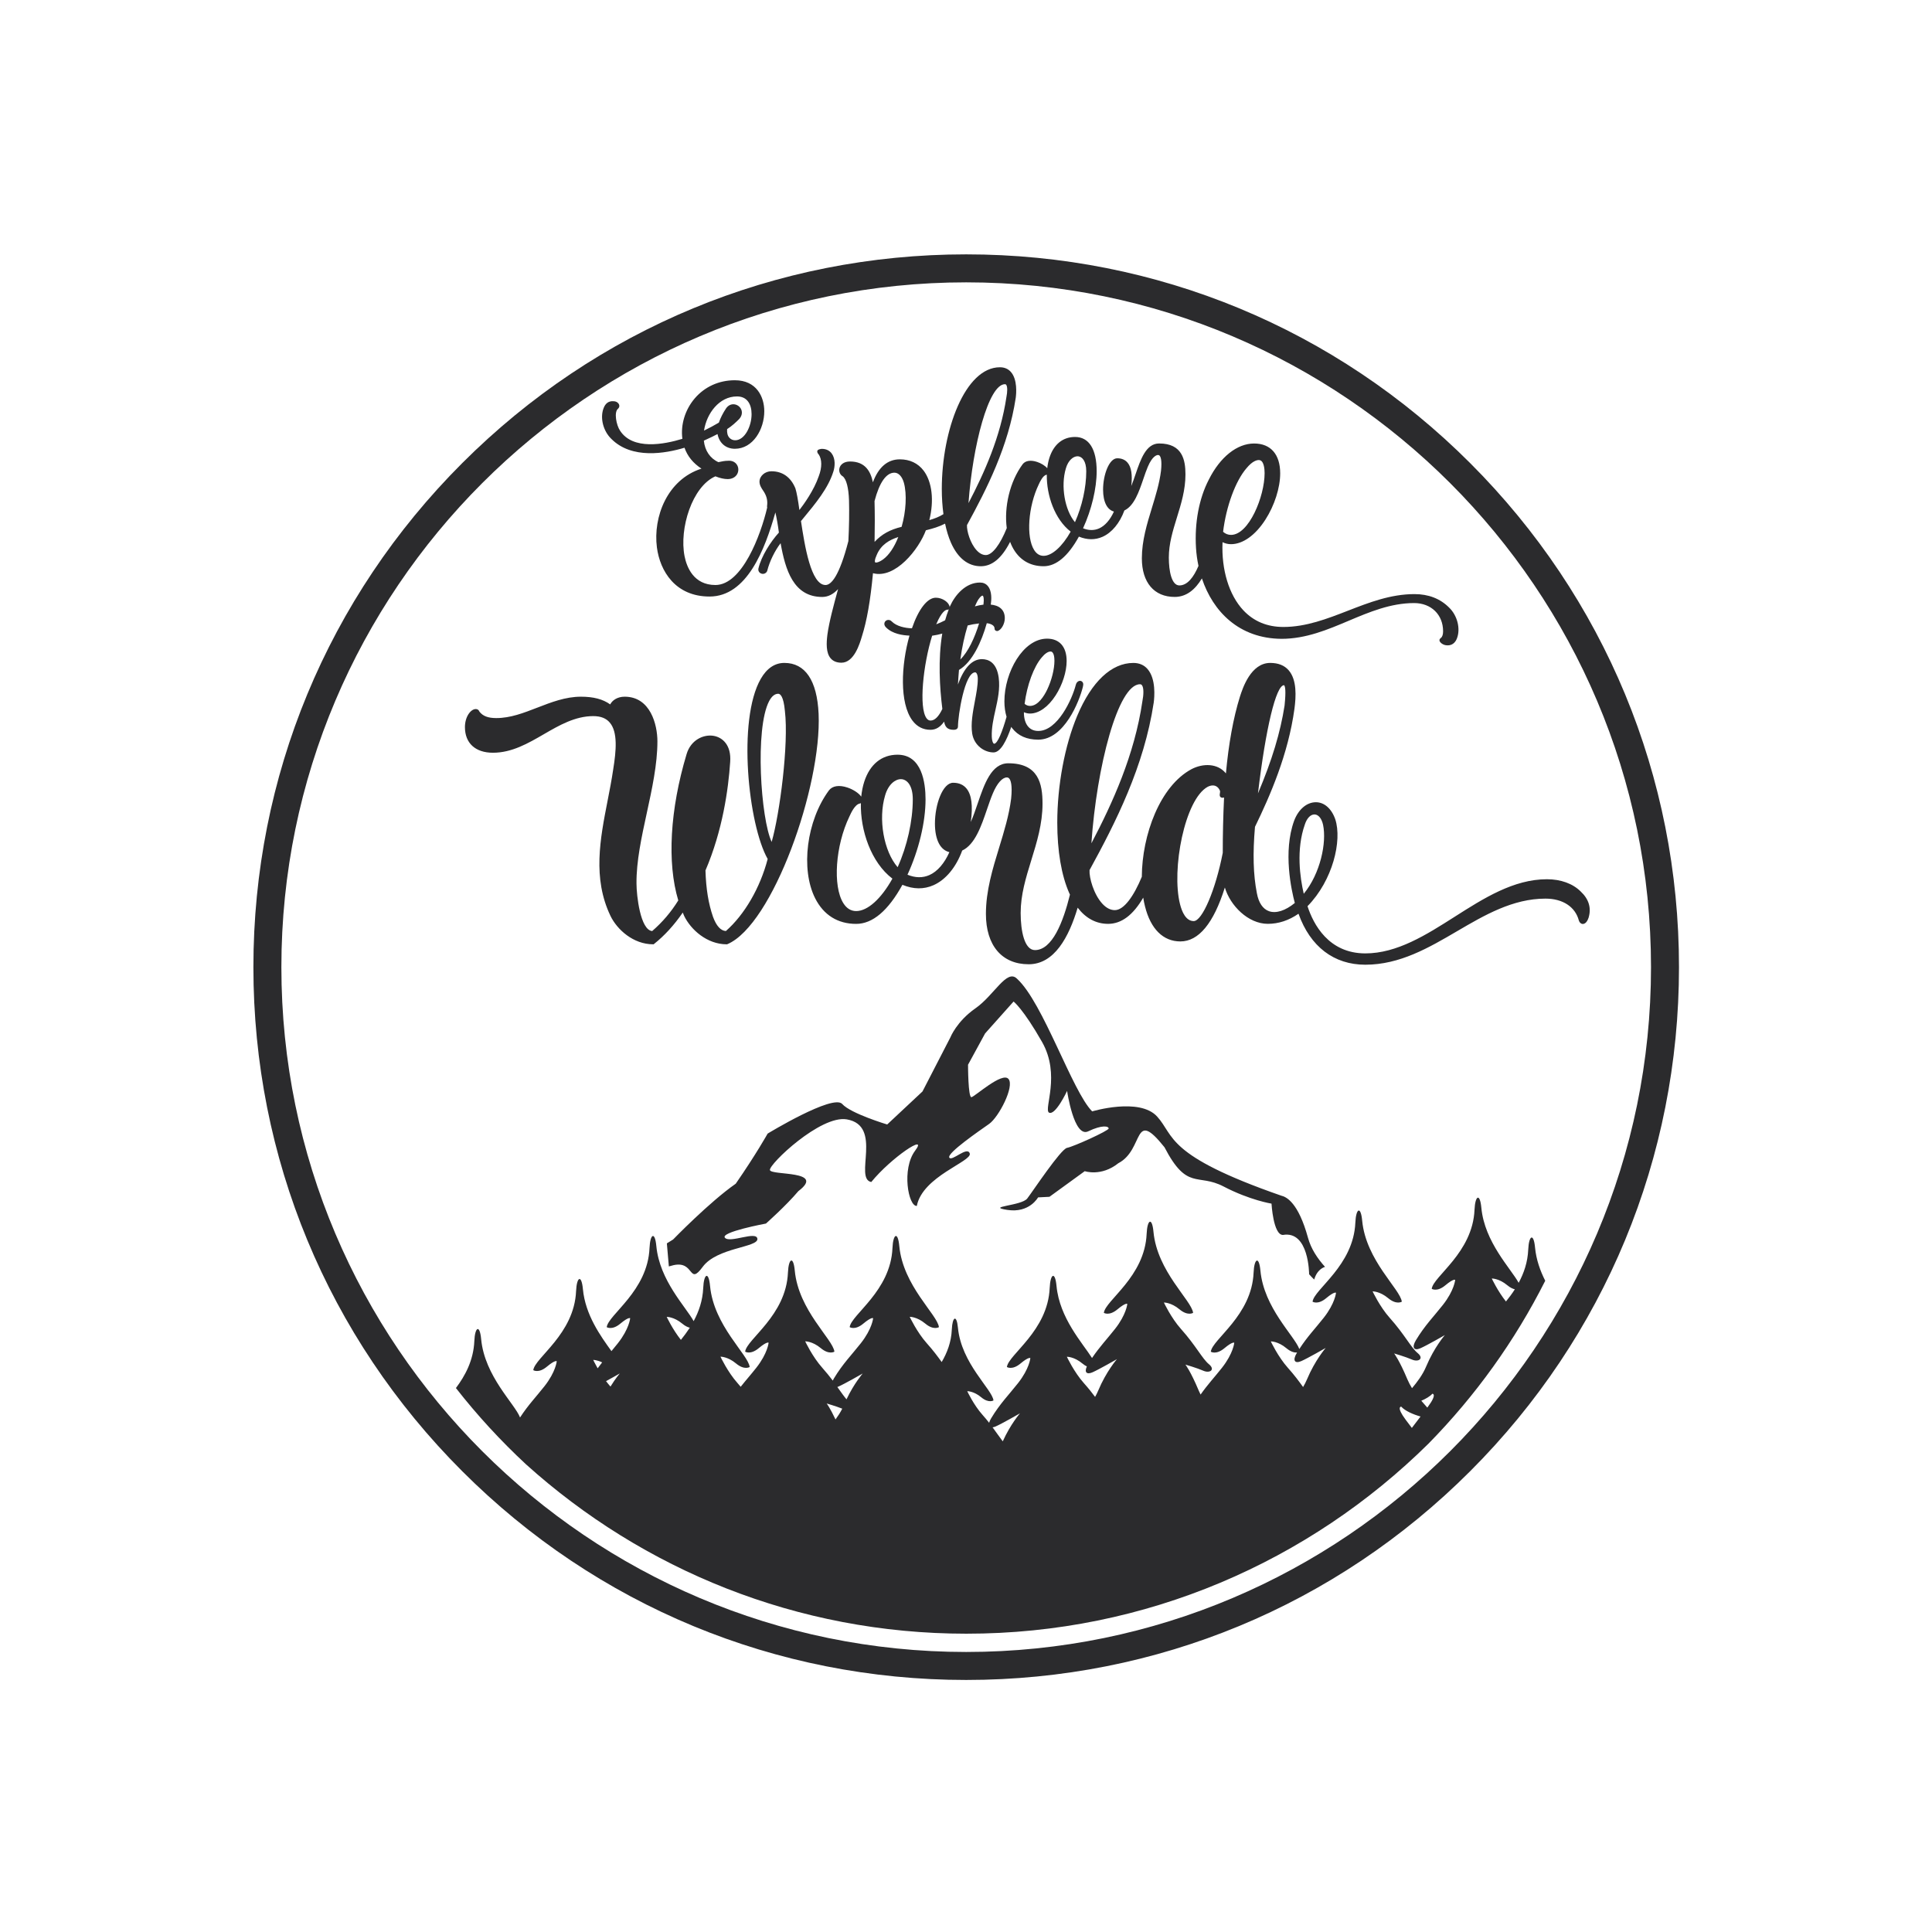
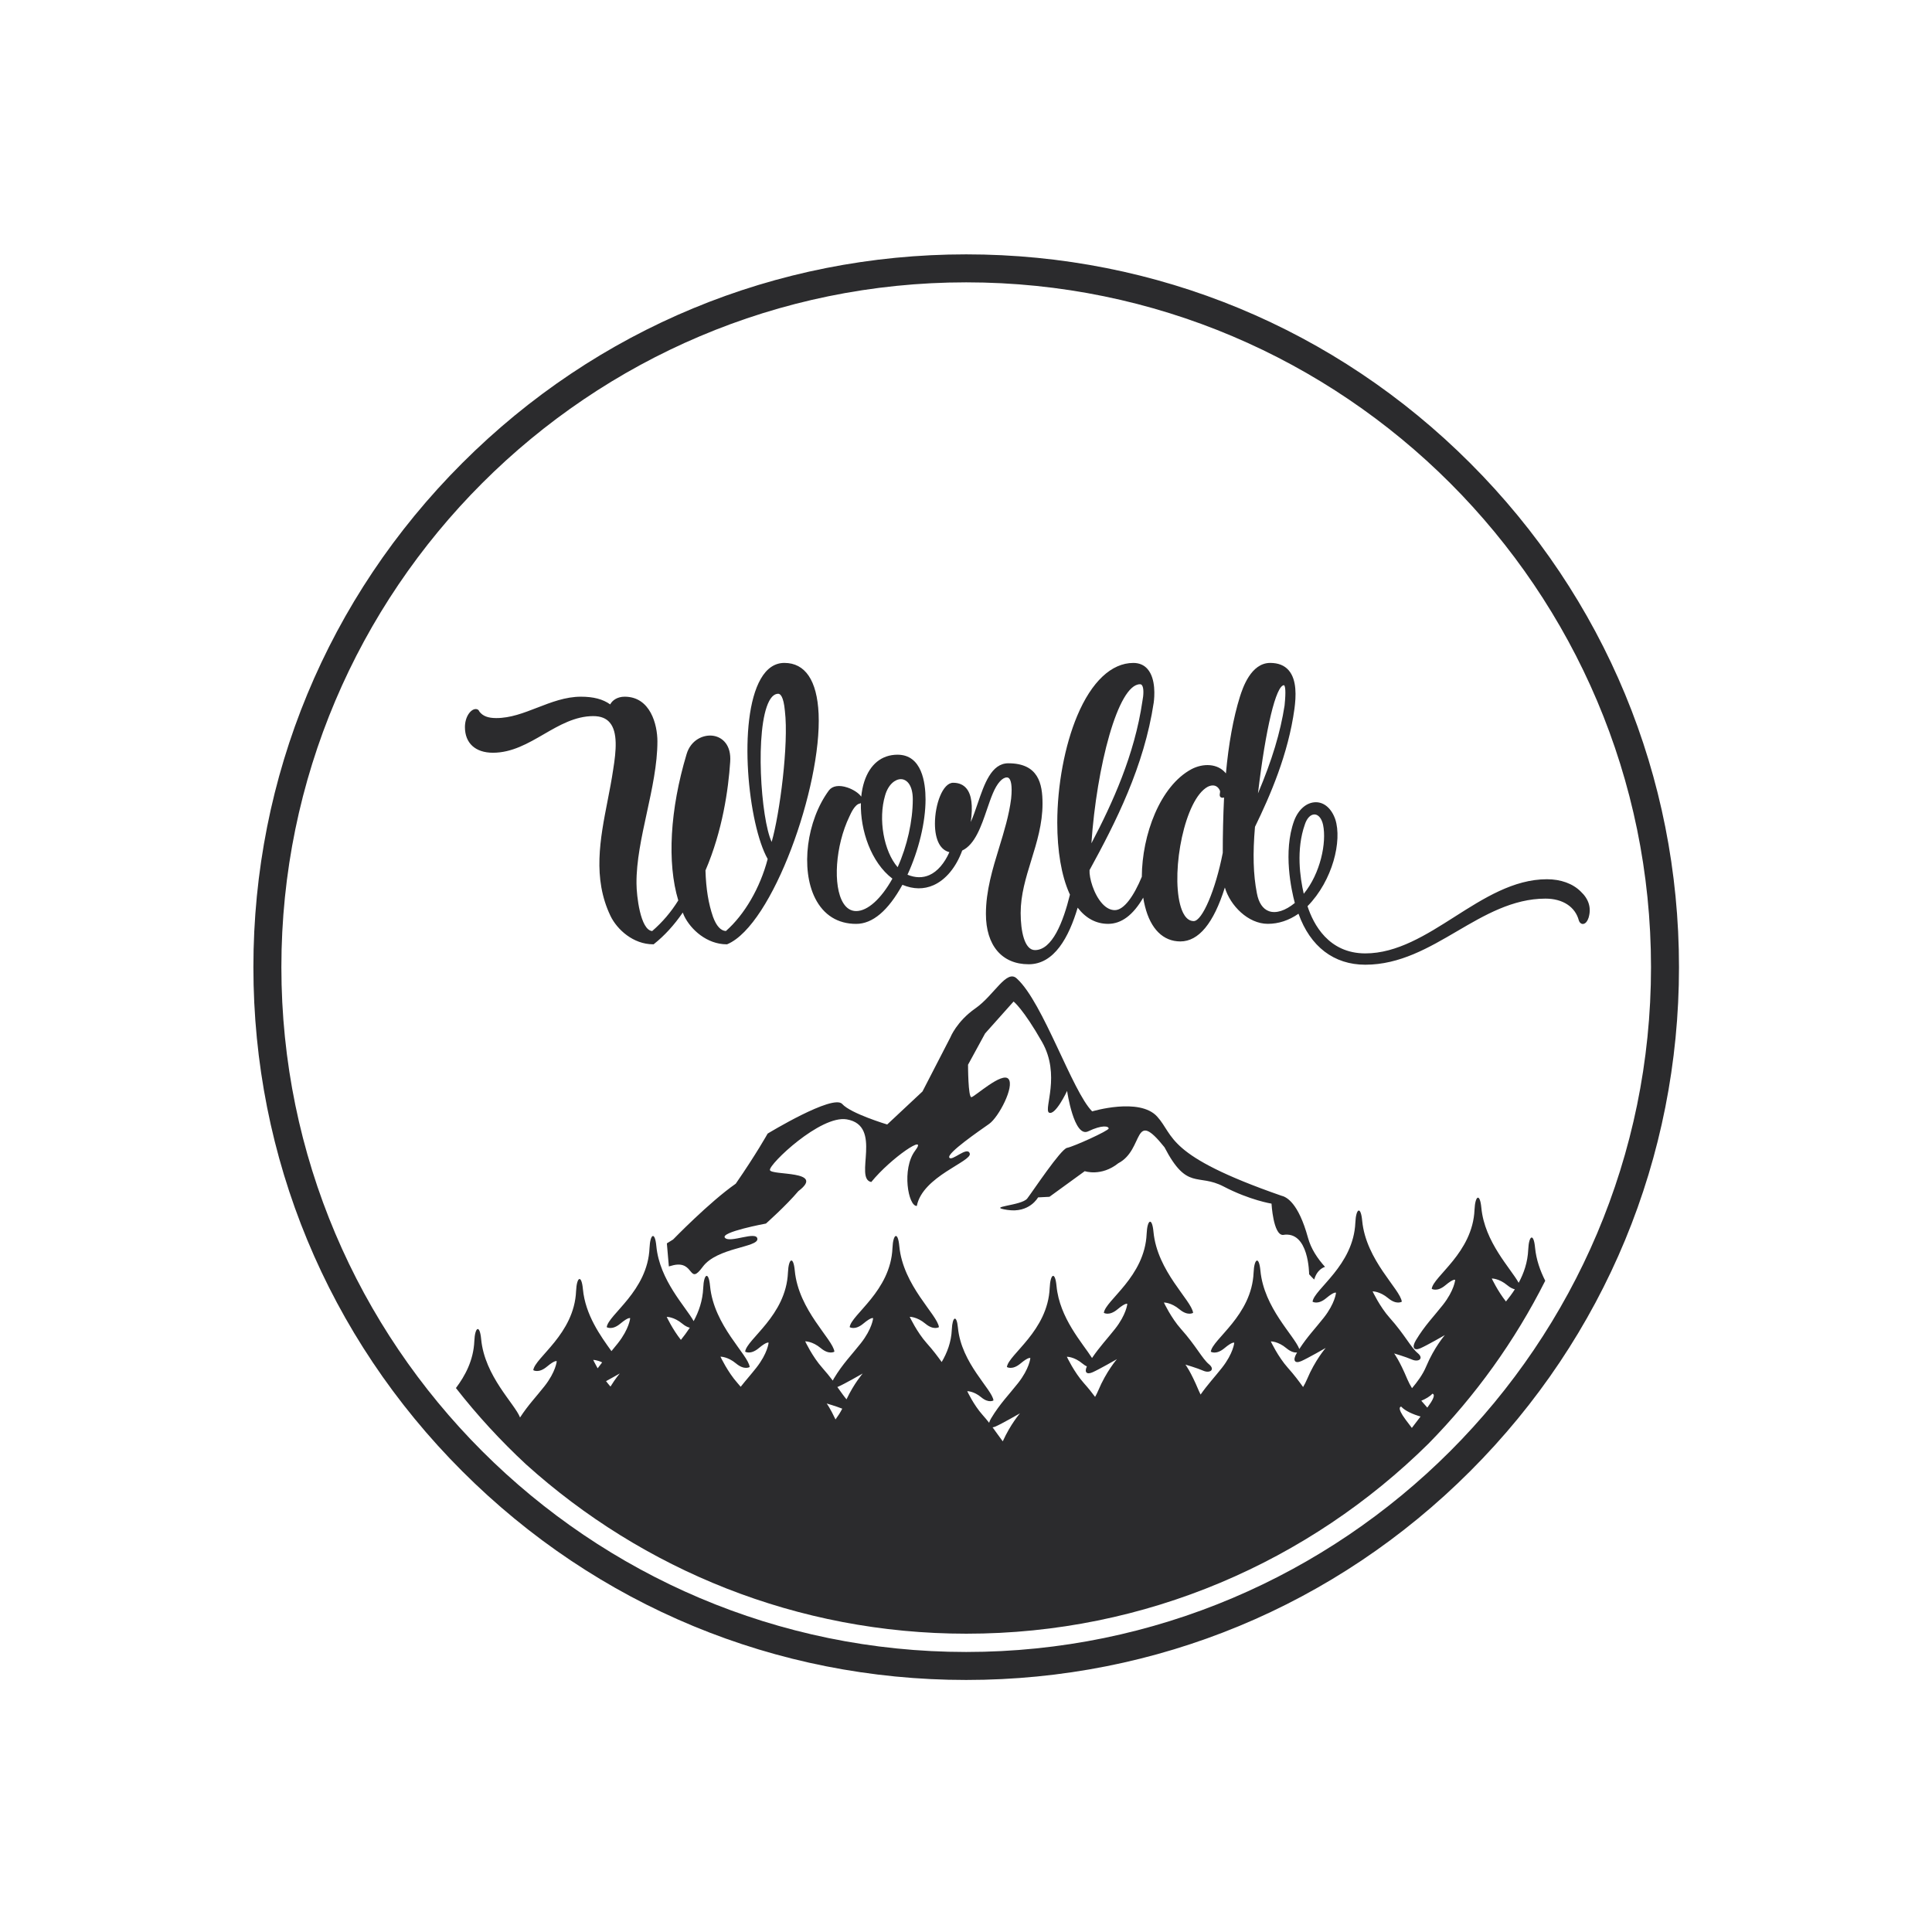
<svg xmlns="http://www.w3.org/2000/svg" version="1.1" id="Layer_1" x="0px" y="0px" viewBox="0 0 1200 1200" style="enable-background:new 0 0 1200 1200;" xml:space="preserve">
  <style type="text/css"> .st0{fill:#2B2B2D;} </style>
  <path class="st0" d="M600.12,1043.45c-118.26,0-229.43-46.05-313.05-129.68c-83.62-83.62-129.68-194.8-129.68-313.05 c0-118.26,46.05-229.43,129.68-313.05c83.62-83.62,194.8-129.68,313.05-129.68c118.26,0,229.43,46.05,313.05,129.68 c83.62,83.62,129.68,194.8,129.68,313.05c0,118.26-46.05,229.43-129.68,313.05C829.55,997.4,718.37,1043.45,600.12,1043.45z M600.12,175.37c-234.53,0-425.35,190.81-425.35,425.35s190.81,425.35,425.35,425.35s425.35-190.81,425.35-425.35 S834.65,175.37,600.12,175.37z" />
  <path class="st0" d="M887.3,896.63c29.08-29.62,53.62-63.7,72.47-101.13c-3.12-6.17-5.6-13.05-6.32-20.59 c-0.87-9.34-3.85-7.69-4.24,1.23c-0.34,7.9-2.74,14.71-5.94,20.63c-4.98-9.03-21.16-25.26-23.18-46.61 c-0.87-9.34-3.85-7.69-4.24,1.23c-1.14,26.75-25.65,41.35-26.58,49.12c0,0,3.29,2.15,8.47-2.19c5.19-4.34,6.1-3.36,6.1-3.36 s-0.54,6.54-7.64,15.55c-5.7,7.24-11.2,12.71-16.74,21.9c-2.77,4.61-1.23,6.77,2.8,5.01c4.03-1.76,15.17-8.17,15.17-8.17 s-6.61,7.56-11.63,19.54c-2.11,5.06-5.57,9.65-8.77,13.43c-1.08-1.75-2.06-3.55-2.85-5.43c-5.01-11.99-8.26-16.14-8.26-16.14 s7.09,2.05,11.12,3.81c4.03,1.76,7.62-0.64,3.47-4.06s-8.06-11.49-17.35-21.88c-6.14-6.87-10.62-16.43-10.62-16.43 s4.5-0.11,9.68,4.22c5.19,4.34,8.47,2.19,8.47,2.19c-0.93-7.77-22.29-25.62-24.62-50.35c-0.87-9.34-3.85-7.69-4.24,1.23 c-1.14,26.75-25.65,41.35-26.58,49.12c0,0,3.29,2.15,8.47-2.19c5.19-4.34,6.1-3.36,6.1-3.36s-0.54,6.54-7.64,15.55 c-5.16,6.55-10.15,11.68-15.15,19.39c-3.23-8.48-21.99-25.57-24.16-48.67c-0.87-9.34-3.86-7.69-4.24,1.23 c-1.14,26.75-25.65,41.35-26.58,49.12c0,0,3.28,2.15,8.47-2.19c5.19-4.34,6.1-3.36,6.1-3.36s-0.54,6.54-7.64,15.55 c-4.52,5.74-8.9,10.37-13.27,16.62c-0.42-0.81-0.81-1.63-1.16-2.47c-5.01-11.99-8.26-16.14-8.26-16.14s7.09,2.05,11.12,3.81 c4.03,1.76,7.62-0.64,3.47-4.06c-4.15-3.42-8.06-11.49-17.35-21.88c-6.14-6.87-10.62-16.43-10.62-16.43s4.5-0.11,9.68,4.22 c5.19,4.34,8.47,2.19,8.47,2.19c-0.93-7.77-22.29-25.62-24.62-50.35c-0.87-9.34-3.85-7.69-4.24,1.23 c-1.14,26.75-25.65,41.35-26.58,49.12c0,0,3.29,2.15,8.47-2.19c5.19-4.34,6.1-3.36,6.1-3.36s-0.54,6.54-7.64,15.55 c-4.85,6.17-9.56,11.06-14.27,18.05c-5.92-9.32-20.19-24.79-22.06-44.75c-0.87-9.34-3.85-7.69-4.24,1.23 c-1.14,26.75-25.65,41.35-26.58,49.12c0,0,3.29,2.15,8.47-2.19c5.19-4.34,6.1-3.36,6.1-3.36s-0.54,6.54-7.64,15.55 c-5.7,7.24-11.21,12.71-16.74,21.9c-0.63,1.04-1.01,1.95-1.22,2.73c-1.23-1.56-2.56-3.17-4.08-4.87 c-5.52-6.17-9.52-14.75-9.52-14.75s4.03-0.11,8.69,3.79c4.66,3.88,7.61,1.95,7.61,1.95c-0.84-6.97-20-22.99-22.08-45.18 c-0.79-8.38-3.45-6.89-3.8,1.11c-0.33,7.87-2.94,14.53-6.29,20.22c-2.42-3.37-5.33-7.29-9.24-11.65 c-6.14-6.87-10.62-16.43-10.62-16.43s4.5-0.11,9.68,4.22c5.19,4.34,8.47,2.19,8.47,2.19c-0.93-7.77-22.29-25.62-24.62-50.35 c-0.87-9.34-3.86-7.69-4.24,1.23c-1.14,26.75-25.65,41.35-26.58,49.12c0,0,3.29,2.15,8.47-2.19c5.19-4.34,6.1-3.36,6.1-3.36 s-0.54,6.54-7.64,15.55c-5.7,7.24-11.21,12.71-16.74,21.9c-0.28,0.47-0.49,0.9-0.69,1.3c-1.86-2.45-3.97-5.1-6.51-7.95 c-6.14-6.87-10.62-16.43-10.62-16.43s4.5-0.11,9.68,4.22c5.19,4.34,8.47,2.19,8.47,2.19c-0.93-7.77-22.29-25.62-24.62-50.35 c-0.87-9.34-3.85-7.69-4.24,1.23c-1.14,26.75-25.65,41.35-26.58,49.12c0,0,3.29,2.15,8.47-2.19c5.19-4.34,6.1-3.36,6.1-3.36 s-0.54,6.54-7.64,15.55c-3.29,4.18-6.5,7.77-9.7,11.82c-0.64-0.75-1.25-1.49-1.94-2.27c-6.14-6.87-10.62-16.43-10.62-16.43 s4.5-0.11,9.68,4.22c5.19,4.34,8.47,2.19,8.47,2.19c-0.93-7.77-22.29-25.62-24.62-50.35c-0.87-9.34-3.86-7.69-4.24,1.23 c-0.34,7.9-2.74,14.71-5.94,20.63c-4.98-9.03-21.16-25.26-23.18-46.61c-0.87-9.34-3.85-7.69-4.24,1.23 c-1.14,26.75-25.65,41.35-26.58,49.12c0,0,3.29,2.15,8.47-2.19c5.19-4.34,6.1-3.36,6.1-3.36s-0.54,6.54-7.64,15.55 c-1.34,1.71-2.68,3.31-3.99,4.89c-6.76-9.38-16.23-22.49-17.73-38.52c-0.87-9.34-3.85-7.69-4.24,1.23 c-1.14,26.75-25.65,41.35-26.58,49.12c0,0,3.29,2.15,8.47-2.19c5.19-4.34,6.1-3.36,6.1-3.36s-0.54,6.54-7.64,15.55 c-5.16,6.55-10.15,11.68-15.15,19.39c-3.23-8.48-21.99-25.57-24.16-48.67c-0.87-9.34-3.86-7.69-4.24,1.23 c-0.52,12.02-5.74,21.56-11.43,29.15c13.24,16.95,27.82,32.8,43.55,47.41c72.5,65.34,168.39,105.17,273.44,105.17 C711.94,1014.78,813.42,969.63,887.3,896.63z M936.24,798.31c1.81,1.51,3.37,2.2,4.66,2.51c-1.76,2.74-3.64,5.25-5.52,7.56 c-5.2-6.55-8.81-14.28-8.81-14.28S931.05,793.97,936.24,798.31z M889.66,865.68c0,0,3.35-0.05-2.85,8.22 c-0.1,0.12-0.2,0.27-0.29,0.39c-1.13-1.27-2.41-2.69-3.72-4.26C885.61,868.83,888.19,867.34,889.66,865.68z M870.31,873.68 c2.37,2.65,7.5,4.89,12.02,6.14c-1.7,2.22-3.53,4.65-5.4,7.08c-1.41-1.86-2.7-3.56-3.79-5 C866.95,873.63,870.31,873.68,870.31,873.68z M799,837.39c2.9,2.42,5.17,2.8,6.65,2.68c-0.07,0.11-0.14,0.22-0.21,0.33 c-2.77,4.61-1.23,6.77,2.8,5.01c4.03-1.76,15.17-8.17,15.17-8.17s-6.61,7.56-11.63,19.54c-0.68,1.63-1.51,3.21-2.41,4.73 c-2.46-3.43-5.42-7.44-9.43-11.91c-6.14-6.87-10.62-16.43-10.62-16.43S793.82,833.05,799,837.39z M672.32,846.92 c1,0.84,1.9,1.38,2.75,1.79c-1.68,3.65-0.1,5.22,3.5,3.65c4.03-1.76,15.17-8.17,15.17-8.17s-6.61,7.56-11.63,19.54 c-0.55,1.34-1.22,2.63-1.93,3.9c-1.95-2.61-4.18-5.43-6.92-8.49c-6.14-6.87-10.62-16.43-10.62-16.43S667.15,842.58,672.32,846.92z M618.35,886.02c4.03-1.76,15.17-8.17,15.17-8.17s-5.83,6.65-10.69,17.39c-1.75-2.25-3.72-5.21-6.32-8.69 C617.04,886.48,617.64,886.33,618.35,886.02z M371.21,849.88c-1.73-3.02-2.75-5.21-2.75-5.21s2.32-0.04,5.55,1.54 C373.07,847.38,372.14,848.59,371.21,849.88z M379.18,861.23c-0.04-0.05-0.07-0.09-0.11-0.14c-0.92-1.03-1.79-2.13-2.64-3.23 c4.23-2.3,8.53-4.78,8.53-4.78S382.36,856.06,379.18,861.23z M422.92,832.22c-5.2-6.55-8.81-14.28-8.81-14.28s4.5-0.11,9.68,4.22 c1.81,1.51,3.37,2.2,4.66,2.51C426.66,827.4,424.78,829.91,422.92,832.22z M518.95,881.65c-3.4-7.24-5.49-9.92-5.49-9.92 s5.62,1.62,9.68,3.22C521.95,877.32,520.48,879.56,518.95,881.65z M525.78,869.16c-1.66-1.97-3.47-4.56-5.7-7.68 c0.21-0.07,0.38-0.11,0.6-0.21c4.03-1.76,15.17-8.17,15.17-8.17S530.5,859.21,525.78,869.16z" />
  <path class="st0" d="M816.24,794.74c0.22-0.63,0.44-1.25,0.7-1.87c1.2-2.89,3.39-5.14,6.05-6.01c-4.67-5.17-8.7-11.21-10.57-18.04 c-6.01-21.92-13.44-25.46-16.63-26.18c-72.15-25.11-66.13-37.14-77.1-49.16c-10.96-12.02-40.32-3.18-40.32-3.18 c-12.38-12.38-30.42-67.56-46.69-82.4c-6.37-6.37-14.15,10.26-25.82,18.39c-11.68,8.14-15.56,18.04-15.56,18.04l-17.33,33.6 l-21.92,20.51c0,0-22.69-6.82-27.93-12.73c-5.65-6.37-46.33,18.39-46.33,18.39s-7.08,12.73-19.81,31.12 c-16.27,11.32-38.91,34.66-38.91,34.66l-3.87,2.4c0.42,4.77,0.79,9.55,1.24,14.32c1.03-0.32,2.03-0.59,2.99-0.8 c13.09-2.83,9.19,13.09,18.04,1.06c8.84-12.02,34.3-12.02,33.96-17.33c-0.36-5.31-16.97,2.83-20.15-0.71 c-3.18-3.54,25.46-8.84,25.46-8.84s12.38-10.96,20.15-20.15c17.33-13.09-16.97-9.55-17.68-13.09s31.47-34.3,47.75-31.47 c22.64,3.9,4.24,36.78,15.2,38.91c12.38-15.2,35.73-30.77,27.23-19.45c-8.49,11.32-4.24,34.66,1.06,34.3 c3.54-18.39,34.3-27.59,32.89-32.54c-1.41-4.95-11.32,5.31-12.73,2.47c-1.41-2.83,18.74-16.63,24.75-20.87 c6.01-4.24,15.92-23.34,12.02-27.93c-3.9-4.6-20.87,10.96-22.99,11.32s-2.13-20.15-2.13-20.15l10.61-19.45l17.68-19.81 c0,0,6.01,4.6,17.68,25.11c11.68,20.51,1.06,41.38,4.24,43.85c3.96,2.29,11.32-13.44,11.32-13.44s4.24,29.36,13.09,25.11 c8.84-4.24,12.73-3.18,12.73-1.77s-21.92,11.32-25.82,12.02c-3.9,0.71-21.22,26.88-24.75,31.47c-3.54,4.6-26.18,4.95-12.38,7.08 c13.79,2.13,19.1-7.78,19.1-7.78l7.08-0.36l21.92-15.92c0,0,10.26,3.54,20.87-4.95c16.27-8.49,8.84-34.66,28.65-9.91 c14.15,27.23,20.51,15.92,36.78,24.41c16.27,8.49,29.7,10.61,29.7,10.61s1.06,19.45,7.08,19.45c16.27-2.83,16.27,24.41,16.27,24.41 C814.13,792.61,815.18,793.7,816.24,794.74z" />
  <path class="st0" d="M508.45,443.29c-0.96-20.63-8.31-31.54-21.25-31.54c-5.97,0-10.91,3.34-14.69,9.92 c-14.62,25.49-7.73,90.72,4.31,111.85c-4.67,17.88-14.35,34.56-25.96,44.76c-3.22-0.18-5.92-3.16-8.01-8.85 c-2.84-8.26-4.33-17.4-4.67-28.78c10.62-24.74,14.21-50.31,15.35-67.42c0.77-10.43-4.74-15.2-10.19-16.17 c-6.28-1.12-14.33,2.49-16.91,11.43c-10.31,34.36-12.18,67.41-5.14,90.78c-4.49,7.23-9.79,13.46-16.2,19.02 c-7.34-0.59-9.75-22.06-9.75-29.54c-0.15-13.69,3.18-29,6.4-43.8c3.23-14.88,6.59-30.27,6.59-44.48c0-10.3-4.29-27.74-20.35-27.74 c-4.5,0-7.71,2.26-8.97,4.79c-4.56-3.26-10.38-4.79-18.2-4.79c-9.54,0-18.42,3.45-27.02,6.78c-8.63,3.34-16.76,6.5-25.54,6.5 c-5.1,0-8.33-1.23-10.45-3.98c-0.39-1.04-1.2-1.63-2.25-1.63c-3.2,0-6.77,4.79-6.77,11.21c0,9.98,6.5,15.93,17.4,15.93 c11.75,0,21.84-5.84,31.58-11.49c9.55-5.53,19.43-11.26,30.71-11.26c4.62,0,7.98,1.31,10.27,4.01c5.03,5.89,4.01,17.39,2.15,28.95 c-0.96,6.56-2.26,13.26-3.53,19.72c-4.62,23.61-9.39,48.03,1.83,71.43c4.1,8.48,14.15,17.62,26.47,17.62h0.31l0.23-0.18 c6.49-5.14,12.5-11.7,17.88-19.54c0.04,0.09,0.06,0.18,0.1,0.27c0.23,0.61,0.47,1.24,0.77,1.84c4.1,8.48,14.15,17.62,26.47,17.62 h0.17l0.16-0.07C479.89,574.6,510.46,488.45,508.45,443.29z M483.37,430.91c1.19,0,3.31,1.39,4.15,10.75 c2.45,20.4-3.2,63.91-8.23,81.27c-6.76-14.32-10.52-70.49-1.55-87.48C479.34,432.44,481.23,430.91,483.37,430.91z M981.82,553.74 c-4.93-4.93-12.38-7.63-20.99-7.63c-20.71,0-39.3,11.85-57.28,23.29c-17.59,11.2-35.76,22.77-55.51,22.77 c-22.86,0-32.28-18.13-35.92-29.31c15.67-15.96,21.58-40.69,17.25-53.96c-2.31-6.65-6.82-10.62-12.04-10.62 c-5.68,0-10.85,4.4-13.52,11.49c-7.03,19.25-1.66,43.31,0.42,51.08c-5.85,4.81-11.69,6.67-16.05,5.1 c-3.82-1.36-6.42-5.22-7.51-11.16c-2.25-11.48-2.62-24.58-1.18-41.23c9.4-19.31,20.66-45.08,24.52-73.36 c0.97-7.39,1.65-17.91-3.64-23.93c-2.63-3-6.46-4.52-11.4-4.52c-12.09,0-17.17,15.79-18.84,20.99c-4.07,13-7.05,29.43-8.69,47.63 c-5.12-6.37-14.27-6.33-21.31-2.67c-19.63,10.47-30.8,40.85-30.93,66.89c-4.9,11.81-11.02,20.71-16.78,20.71 c-2.69,0-5.3-1.34-7.73-3.98c-5.36-5.83-8.26-16.15-7.96-20.88c16.17-29.51,33.89-64.31,39.87-104.07v-0.01 c0.44-3.34,1.49-14.72-3.86-20.83c-2.19-2.51-5.15-3.77-8.81-3.77c-13.56,0-25.93,11.64-34.83,32.78 c-7.77,18.45-12.41,43.28-12.41,66.43c0,17.62,2.58,32.78,7.46,43.8c0.14,0.31,0.28,0.59,0.42,0.9 c-4.24,17.16-11.04,34.45-21.75,34.45c-6.54,0-8.87-11.91-8.87-23.04c0-11.39,3.22-21.81,6.62-32.85 c3.42-11.07,6.96-22.53,6.96-35.06c0-12.4-2.52-25.08-21.25-25.08c-10.5,0-14.85,12.74-19.06,25.06c-1.33,3.9-2.69,7.89-4.25,11.42 c1.4-10.11,0.52-16.95-2.67-20.82c-1.94-2.36-4.73-3.56-8.28-3.56c-6.48,0-11.32,13.4-11.32,25.37c0,5,0.86,9.28,2.49,12.36 c1.54,2.9,3.76,4.71,6.49,5.36c-3.06,6.92-7.42,12.02-12.4,14.23c-4.18,1.86-8.76,1.79-13.63-0.21 c7.03-15.24,11.22-32.67,11.22-46.8c0-10.36-2.26-27.74-17.4-27.74c-9.82,0-17.17,5.95-20.67,16.76c-0.92,2.85-1.54,5.97-1.87,9.28 c-1.63-2.3-5.1-4.47-8.48-5.62c-5.19-1.76-9.43-1.12-11.61,1.77c-13.86,18.82-17.68,48.88-8.52,67.02 c5.25,10.38,14.05,15.87,25.45,15.87c10.2,0,19.86-8.16,28.73-24.27c6.81,2.83,13.31,2.9,19.33,0.23 c7.61-3.37,14.03-11.17,17.81-21.52c7.93-3.71,11.85-15.18,15.37-25.51c1.24-3.61,2.4-7.04,3.7-10.08c2.59-6.14,5.83-9.81,8.65-9.81 c0.6,0,1.07,0.21,1.47,0.66c0.84,0.93,2.11,3.8,1.2,12.54c-1.27,10.21-4.39,20.39-7.4,30.22c-4.06,13.22-8.26,26.91-8.26,41.34 c0,19.59,9.93,31.28,26.56,31.28c15.92,0,24.96-16.79,30.43-35.15c5.06,6.6,11.47,10.05,18.89,10.05c8.27,0,15.5-5.4,21.83-16.28 c0.29,1.88,0.66,3.71,1.11,5.47c3.5,14.01,11.29,21.73,21.95,21.73c11.37,0,20.66-11.26,27.64-33.49 c3.31,11.23,14.46,22.56,26.69,22.56c6.65,0,13.05-2.11,19.05-6.28c7.3,20.44,22,31.67,41.49,31.67c21.46,0,39.52-10.58,57-20.81 c17-9.95,34.58-20.24,54.91-20.24c10.72,0,18.46,5.06,20.72,13.54c0.38,1.32,1.33,2.18,2.43,2.2c0.91-0.01,2.49-0.47,3.66-3.97 C988.5,563.88,986.82,558.42,981.82,553.74z M816.4,505.87c0.06,0,0.12,0,0.18,0c2.37,0.11,4.36,2.58,5.2,6.43 c2.32,11.02-1.63,30.2-11.99,42.84c-2.32-9.98-4.84-27.45,0.68-43.05C811.72,508.24,813.97,505.87,816.4,505.87z M781.35,492.79 c4.79-40.45,11.2-67.2,16.19-67.2l0.09,0.06c0.61,0.69,1.17,3.36,0.27,12.2l-0.02,0.32C795.24,455.06,790.1,472.1,781.35,492.79z M758.18,495.15c0.48,0.38,1.13,0.45,2.11,0.2c-0.55,11.37-0.82,22.96-0.81,34.34c-4.46,22.98-12.73,42.41-18.04,42.41 c-4.83,0-7.29-5.67-8.49-10.42c-5.49-21.57,2.92-65.23,17.16-72.98c1.13-0.57,2.21-0.85,3.21-0.85c0.55,0,1.07,0.09,1.55,0.27 c1.25,0.45,2.22,1.5,2.89,3.04c0.12,0.36,0.02,0.96-0.05,1.49C757.55,493.53,757.4,494.55,758.18,495.15z M677.89,523.8 c3.24-47.46,16.48-98.8,30.18-98.8c0.49,0,0.87,0.17,1.18,0.55c1.29,1.57,1.09,6.12,0.32,9.97 C704.68,468.88,691.05,498.72,677.89,523.8z M566.95,496.48c0,13.41-3.5,29.06-9.41,42.15c-8.61-9.89-12.18-29.89-7.78-44.57 c1.94-6.8,6.24-10.11,9.79-10.11c0.26,0,0.5,0.01,0.75,0.05C563.52,484.45,566.95,487.96,566.95,496.48z M554.29,545.74 c-7.05,12.63-15.44,20.14-22.49,20.14c-3.26,0-5.94-1.65-7.98-4.89c-6.69-10.64-4.94-35.78,3.75-53.82 c1.02-2.25,3.42-7.52,6.45-8.07l0.23-0.07c0.12-0.06,0.26-0.11,0.37-0.15c0.02-0.01,0.06-0.02,0.09-0.04 C534.3,515.69,541.03,535.68,554.29,545.74z" />
-   <path class="st0" d="M672.21,423.46c-0.52-0.52-1.25-0.71-1.98-0.5c-0.98,0.27-1.75,1.19-2.04,2.45 c-2.29,8.96-11.31,28.6-23.29,28.6c-2.51,0-4.53-0.82-6.05-2.43c-1.92-2.05-2.92-5.28-2.89-9.2c1.29,0.55,2.53,0.82,3.81,0.82 c5.49,0,11.31-4.13,15.93-11.32c4.2-6.53,6.81-14.69,6.81-21.31c0-8.82-4.44-13.89-12.15-13.89c-14.93,0-26.51,20.93-26.51,38.93 c0,3.51,0.47,6.73,1.34,9.61c-2.49,8.74-5.51,16.73-7.72,16.73c-0.41,0-1.29-1.04-1.45-4.29c-0.22-5.6,1.03-11.22,2.25-16.64 c1.45-6.49,2.95-13.2,2.04-20.12c-1.28-9.5-6.39-11.49-10.45-11.49c-6.05,0-11.13,5.42-14.87,15.78c0.17-3.07,0.39-6.14,0.65-9.08 c8.27-4.81,14.06-17.55,17.27-29.03c1.68,0.17,3.17,0.73,4.01,1.52c0.55,0.53,0.82,1.13,0.82,1.86c0,0.9,0.64,1.47,1.68,1.51 c2.36-0.43,4.68-4.38,4.68-7.96c0-2.58-0.81-4.62-2.41-6.07c-1.68-1.54-4.02-2.19-6.33-2.41c0.05-0.32,0.1-0.66,0.14-0.98 c0.23-1.68,0.8-7.4-2.02-10.64c-1.2-1.38-2.81-2.08-4.81-2.08c-8.84,0-15.42,7.61-18.64,14.74c-0.06,0.15-0.12,0.32-0.18,0.47 c-0.33-2.92-4.5-5.79-8.6-5.79c-5.24,0-10.75,7.09-14.83,19c-4.22-0.1-9.52-1.24-12.45-4.17c-0.77-0.85-1.79-1.2-2.78-0.97 c-0.88,0.21-1.59,0.87-1.83,1.72c-0.27,0.93,0.05,1.94,0.87,2.77l0.16,0.16c3.99,3.99,10.4,4.89,14.5,5.03 c-5.21,18.25-6.26,41.91,1.82,52.75c2.85,3.82,6.62,5.76,11.23,5.76c3.51,0,6.22-1.88,8.46-5.08c0.57,3.05,1.83,5.08,5.92,5.08 c2.42,0,2.69-1.41,2.69-2.03c0-6.73,4.14-33.66,10.7-33.66c0.79,0,1.61,1.44,1.61,4.09c0,4.15-0.88,8.85-1.82,13.83 c-1.29,6.88-2.63,14-1.65,20.19c1.29,7.56,7.79,11.63,13.25,11.63c4.38,0,8.14-7.39,11.01-15.88c0.18,0.26,0.36,0.54,0.54,0.79 c3.69,4.76,9.13,7.16,16.2,7.16c16.14,0,25.53-23.73,27.77-32.89l0.02-0.25C673.01,425.09,672.84,424.08,672.21,423.46z M639.79,438.46c-1.25,0-2.41-0.44-3.38-1.28c1.44-11.59,5.69-23.13,10.66-28.86c1.9-2.32,3.9-3.65,5.44-3.65 c2.19,0,2.42,4.03,2.42,5.76c0,5.21-1.77,12.25-4.51,17.92C648.6,432.13,644.79,438.46,639.79,438.46z M601.05,388.48 c2.16-0.54,4.49-0.98,7.07-1.25c-2.73,9.01-6.82,17.71-11.63,22.37C597.54,401.96,599.08,394.92,601.05,388.48z M610.84,375.55 c-1.86,0.22-3.63,0.59-5.32,1.07c0.38-0.85,0.76-1.7,1.17-2.51c1.51-3.02,2.96-4.14,3.51-4.14c0.14,0,0.22,0.04,0.31,0.14 C610.78,370.4,611.34,371.54,610.84,375.55z M585.26,393.53c-2.7,16.03-1.6,33.71,0.05,46.79c-2.25,4.76-4.72,7.23-7.32,7.23 c-0.97,0-1.79-0.47-2.51-1.44c-4.89-6.69-2.09-33.32,3.49-51.26C581.23,394.55,583.28,394.08,585.26,393.53z M587.03,385.28 c-1.79,0.91-3.63,1.77-5.53,2.49c3.44-8.14,5.94-9.06,6.89-9.06c0.41,0,0.69-0.11,0.92-0.26 C588.46,380.66,587.68,382.92,587.03,385.28z" />
-   <path class="st0" d="M900.03,377.34c-5.53-5.53-12.76-8.33-21.48-8.33c-14.8,0-28.3,5.25-41.34,10.32 c-12.76,4.96-25.94,10.09-40.08,10.09c-10.05,0-18.42-3.48-24.87-10.35c-8.9-9.48-13.69-25.22-12.92-42.3 c1.68,0.81,3.44,1.23,5.26,1.23c7.35,0,15.14-5.55,21.36-15.23c5.67-8.81,9.19-19.84,9.19-28.76c0-11.79-5.9-18.54-16.2-18.54 c-10.59,0-21.11,8.39-28.14,22.45c-6.07,11.71-8.9,26.77-7.95,42.4c0.23,3.75,0.75,7.5,1.54,11.18 c-2.99,7.01-6.86,12.12-11.88,12.12c-4.82,0-6.54-8.93-6.54-17.3c0-8.62,2.45-16.53,5.03-24.9c2.61-8.43,5.3-17.14,5.3-26.71 c0-8.97-1.86-19.26-16.35-19.26c-8.12,0-11.45,9.75-14.67,19.18c-0.84,2.46-1.7,4.95-2.63,7.26c0.79-6.93,0.04-11.69-2.26-14.46 c-1.52-1.84-3.7-2.78-6.45-2.78c-5.04,0-8.81,10.29-8.81,19.48c0,3.83,0.66,7.12,1.92,9.49c1.16,2.18,2.79,3.56,4.82,4.12 c-2.3,5.09-5.53,8.84-9.2,10.47c-3.06,1.36-6.42,1.34-9.98-0.07c5.3-11.56,8.46-24.74,8.46-35.44c0-13.73-4.77-21.29-13.43-21.29 c-7.56,0-13.21,4.57-15.9,12.88c-0.65,2.02-1.11,4.23-1.36,6.56c-1.38-1.65-3.85-3.11-6.23-3.91c-4.04-1.36-7.34-0.85-9.06,1.41 c-8,10.86-11.6,26.63-9.86,39.67c-4.04,10.08-8.98,16.74-13,16.74c-1.99,0-3.91-1-5.71-2.96c-4.02-4.36-6.19-12.08-6-15.66 c12.29-22.43,25.75-48.88,30.29-79.08v-0.01c0.34-2.56,1.13-11.28-2.99-15.99c-1.71-1.95-4.01-2.94-6.85-2.94 c-21.59,0-36.09,39.08-36.09,75.57c0,5.58,0.36,10.81,1.02,15.66c-2.56,1.65-5.67,2.81-8.77,3.72c3.05-12.12,1.73-23.79-3.55-30.75 c-3.48-4.58-8.57-7.01-14.74-7.01c-7.61,0-13.24,4.79-16.76,14.26c-1.36-6.6-4.65-12.92-14.19-12.92c-4.04,0-6.05,2.1-6.56,4.08 c-0.54,2.04,0.32,4.17,2,5.11c2.26,1.75,3.66,7.08,3.92,15.03c0.2,7.8,0.05,16.46-0.39,25.19c-5.7,22.05-10.73,27.31-14.21,27.31 c-9.12,0-12.95-24.67-15.24-39.71l1.12-1.35c8.1-9.78,15.74-19.01,18.98-29.35c1.04-3.11,1.41-7.91-0.96-11.21 c-1.39-1.93-3.51-2.95-6.14-2.95c-0.48,0-2.89,0.27-2.89,1.54c0,0.69,0.31,1.34,0.84,1.84c2.15,3.05,2.2,8.11,0.11,13.58 c-3.02,8.87-9.35,17.56-12.04,21.03c-0.87-6.46-1.68-10.86-2.48-13.44c-2.84-6.96-8-10.63-14.93-10.63c-3.99,0-7.37,2.96-7.37,6.48 c0,2.18,1.25,4.03,2.25,5.53c0.38,0.58,0.75,1.12,1,1.62c1.34,2.41,1.82,4.95,1.47,7.72c-0.07,0.42-0.05,0.82,0.05,1.2 c-3.99,17.09-15.56,48.1-32.16,48.1c-13.57,0-17.82-11.2-19.15-17.86c-3.42-17.23,4.74-43.35,19.15-49.65 c2.79,1.13,5.42,1.72,7.62,1.72c2.69,0,4.85-1.16,5.94-3.16c0.98-1.84,0.9-4.13-0.25-5.84c-1.16-1.73-3.18-2.59-5.47-2.38 c-2.02,0-4.02,0.43-5.97,0.86c-5.16-2.32-8.42-7.15-9.05-13.36l1.41-0.65c2.37-1.09,4.82-2.22,7.09-3.44 c1.07,5.6,5.19,9.14,10.77,9.14c11.29,0,18.27-12.11,18.27-23.33c0-8.87-4.79-19.23-18.27-19.23c-9.89,0-18.75,4.02-24.96,11.31 c-5.99,7.04-8.81,16.36-7.64,25.07c-11.37,3.48-30.77,7.15-38.69-5.04c-2.35-3.4-3.9-11.59-1.3-13.63l0.25-0.29 c0.05-0.09,0.09-0.14,0.15-0.21c0.14-0.17,0.36-0.44,0.39-0.95c0.12-0.54-0.05-1.19-0.47-1.77c-0.68-0.93-1.75-1.43-3.02-1.46 c-3.02-0.25-5.12,1.24-6.27,4.38c-2.31,6.02-0.2,14.23,4.92,19.09c12.68,12.68,33.53,8.98,45.36,5.41 c1.83,5.26,5.37,9.62,10.54,12.99c-21.24,6.8-30.13,29.96-27.68,48.94c1.92,14.75,11.52,30.5,32.71,30.5 c23.13,0,34.39-29.16,40.88-52.24c0.88,3.85,1.54,7.63,2.18,12.51c-5.08,5.6-10.9,14.58-12.72,22.33c-0.16,0.77,0,1.54,0.43,2.14 c0.41,0.58,1.06,0.98,1.78,1.12c0.65,0.16,1.39,0.04,2.03-0.34c0.64-0.38,1.11-0.98,1.27-1.63c1.43-5.71,4.67-12.33,8.27-17.02 c2.95,16.49,7.94,33.39,25.88,33.39c3.77,0,7.02-1.86,9.82-4.88c0,0,0,0,0,0.01c-2.73,9.94-5.54,20.23-6.64,28.35 c-0.63,5.04-0.96,11.26,2.11,14.74c1.54,1.73,3.75,2.62,6.6,2.62c7.89,0,11.4-11.86,12.72-16.31c3.07-9.6,5.27-22.1,6.89-39.28 c13.9,3.69,28.5-14.91,32.86-26.66c4.22-1.02,8.37-2.27,11.92-4.13c0.92,4.41,2.14,8.41,3.66,11.86 c4.23,9.56,10.63,14.61,18.52,14.61c7.01,0,13.04-5,18.21-15.15c0.39,1.03,0.81,2.03,1.29,2.97c4.02,7.96,10.78,12.17,19.52,12.17 c7.79,0,15.17-6.18,21.92-18.39c5.16,2.1,10.09,2.14,14.67,0.11c5.8-2.57,10.69-8.5,13.58-16.36c6.07-2.88,9.06-11.61,11.75-19.49 c0.93-2.74,1.82-5.33,2.8-7.64c2.88-6.8,5.6-7.32,6.38-7.32c0.39,0,0.7,0.14,0.96,0.43c0.61,0.68,1.55,2.8,0.86,9.36 c-0.96,7.74-3.33,15.46-5.62,22.92c-3.08,10.07-6.28,20.47-6.28,31.47c0,15.01,7.62,23.98,20.39,23.98c7.39,0,12.82-4.69,16.9-11.5 c6.83,20.5,23.04,37.35,49.49,37.52h0.01c15.12,0,28.61-5.69,41.66-11.21c12.82-5.41,26.07-11,40.67-11 c10.58,0,17.98,7.2,17.98,17.52c0,1.95-0.44,3.39-1.32,4.09c-0.11,0.11-0.2,0.18-0.28,0.25c-0.27,0.23-0.65,0.54-0.65,1.27 c0,1.3,2.36,3.11,4.61,3.11l0,0c0.2,0.01,0.38,0.02,0.57,0.02c2.62,0,4.68-1.59,5.7-4.39C907.26,390.43,905.15,382.21,900.03,377.34 z M764.6,332.23c-1.83,0-3.53-0.66-4.92-1.93c1.93-15.84,7.75-31.66,14.56-39.5c3.63-4.41,6.34-5.06,7.63-5.06 c3.24,0,3.6,5.69,3.6,8.14C785.48,308.33,775.73,332.23,764.6,332.23z M674.69,292.72c0,10.05-2.61,21.78-7.01,31.63 c-6.34-7.55-8.95-22.44-5.65-33.42c1.45-5.06,4.62-7.53,7.24-7.53c0.18,0,0.37,0.01,0.55,0.04 C672.17,283.77,674.69,286.39,674.69,292.72z M665.01,330.2c-5.24,9.3-11.64,15.04-16.81,15.04c-2.4,0-4.38-1.22-5.89-3.63 c-5.05-8.03-3.71-27.04,2.86-40.69c0.7-1.54,2.56-5.6,4.74-6.01l0.23-0.07c0.01-0.01,0.02-0.01,0.05-0.02 C649.98,307.56,655.07,322.55,665.01,330.2z M601.55,312.49c2.57-35.69,12.45-73.86,22.65-73.86c0.32,0,0.54,0.11,0.74,0.34 c0.93,1.13,0.76,4.61,0.2,7.41C621.48,271.31,611.39,293.64,601.55,312.49z M543.19,311.21c3.01-11.53,7.28-17.62,12.36-17.62 c2.56,0,4.77,2.36,5.89,6.32c1.9,6.99,1.34,17.66-1.43,27.31c-7.29,1.78-12.33,4.57-16.79,9.35 C543.4,327.56,543.39,318.85,543.19,311.21z M557.94,333.56c-2.47,6.32-5.78,11.21-9.4,13.87c-2.61,1.88-4.49,2.21-4.94,1.84 c-0.31-0.25-0.47-1.45,0.87-4.4C547.2,338.15,552.63,335.28,557.94,333.56z M456.64,273.46c-1.44,0-2.73-0.57-3.63-1.59 c-1.11-1.24-1.57-3.08-1.38-5.35c3.02-1.92,5.54-4.3,7.45-6.21c1.59-1.73,2.1-3.81,1.43-5.7c-0.66-1.84-2.37-3.2-4.34-3.47 c-1.99-0.27-3.87,0.63-5.17,2.47l-0.01,0.02c-1.99,2.99-3.45,5.89-4.49,8.87c-2.83,1.68-5.99,3.38-9.22,4.94 c1.63-10.68,9.44-21.21,20.47-21.21c3.04,0,5.36,1.08,6.93,3.22c1.4,1.9,2.14,4.6,2.14,7.75 C466.83,264.89,462.48,273.46,456.64,273.46z" />
</svg>